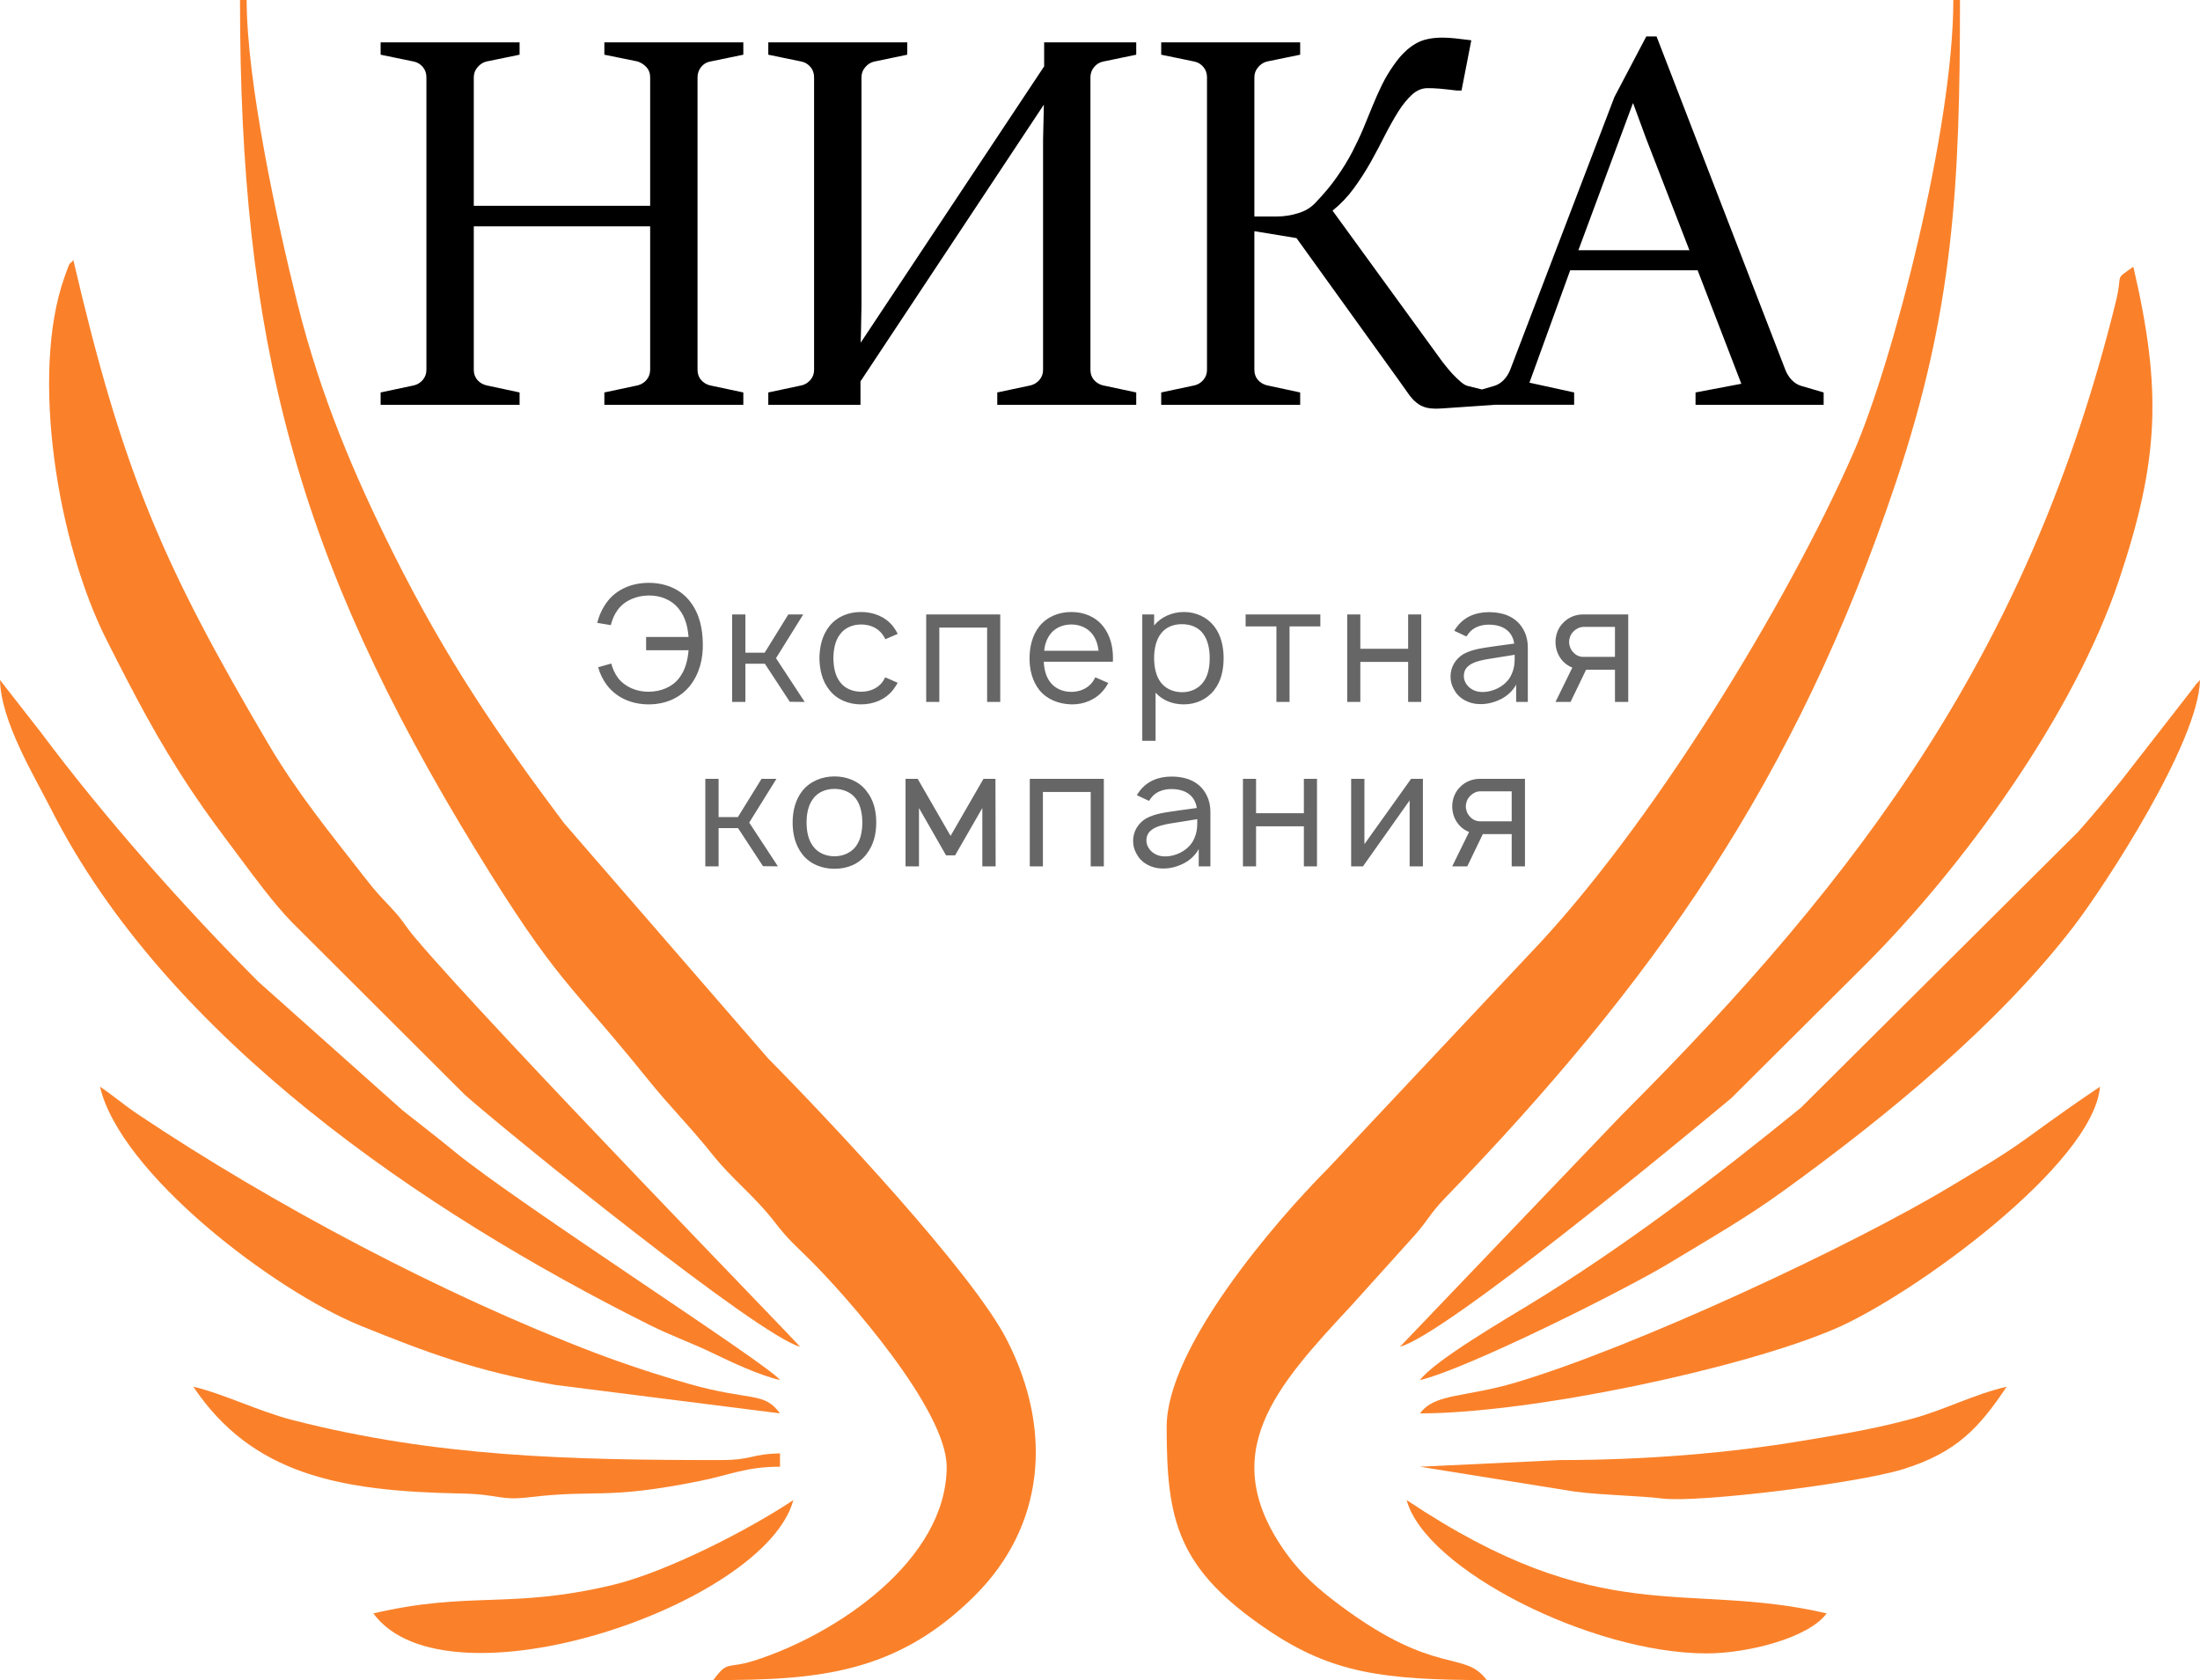
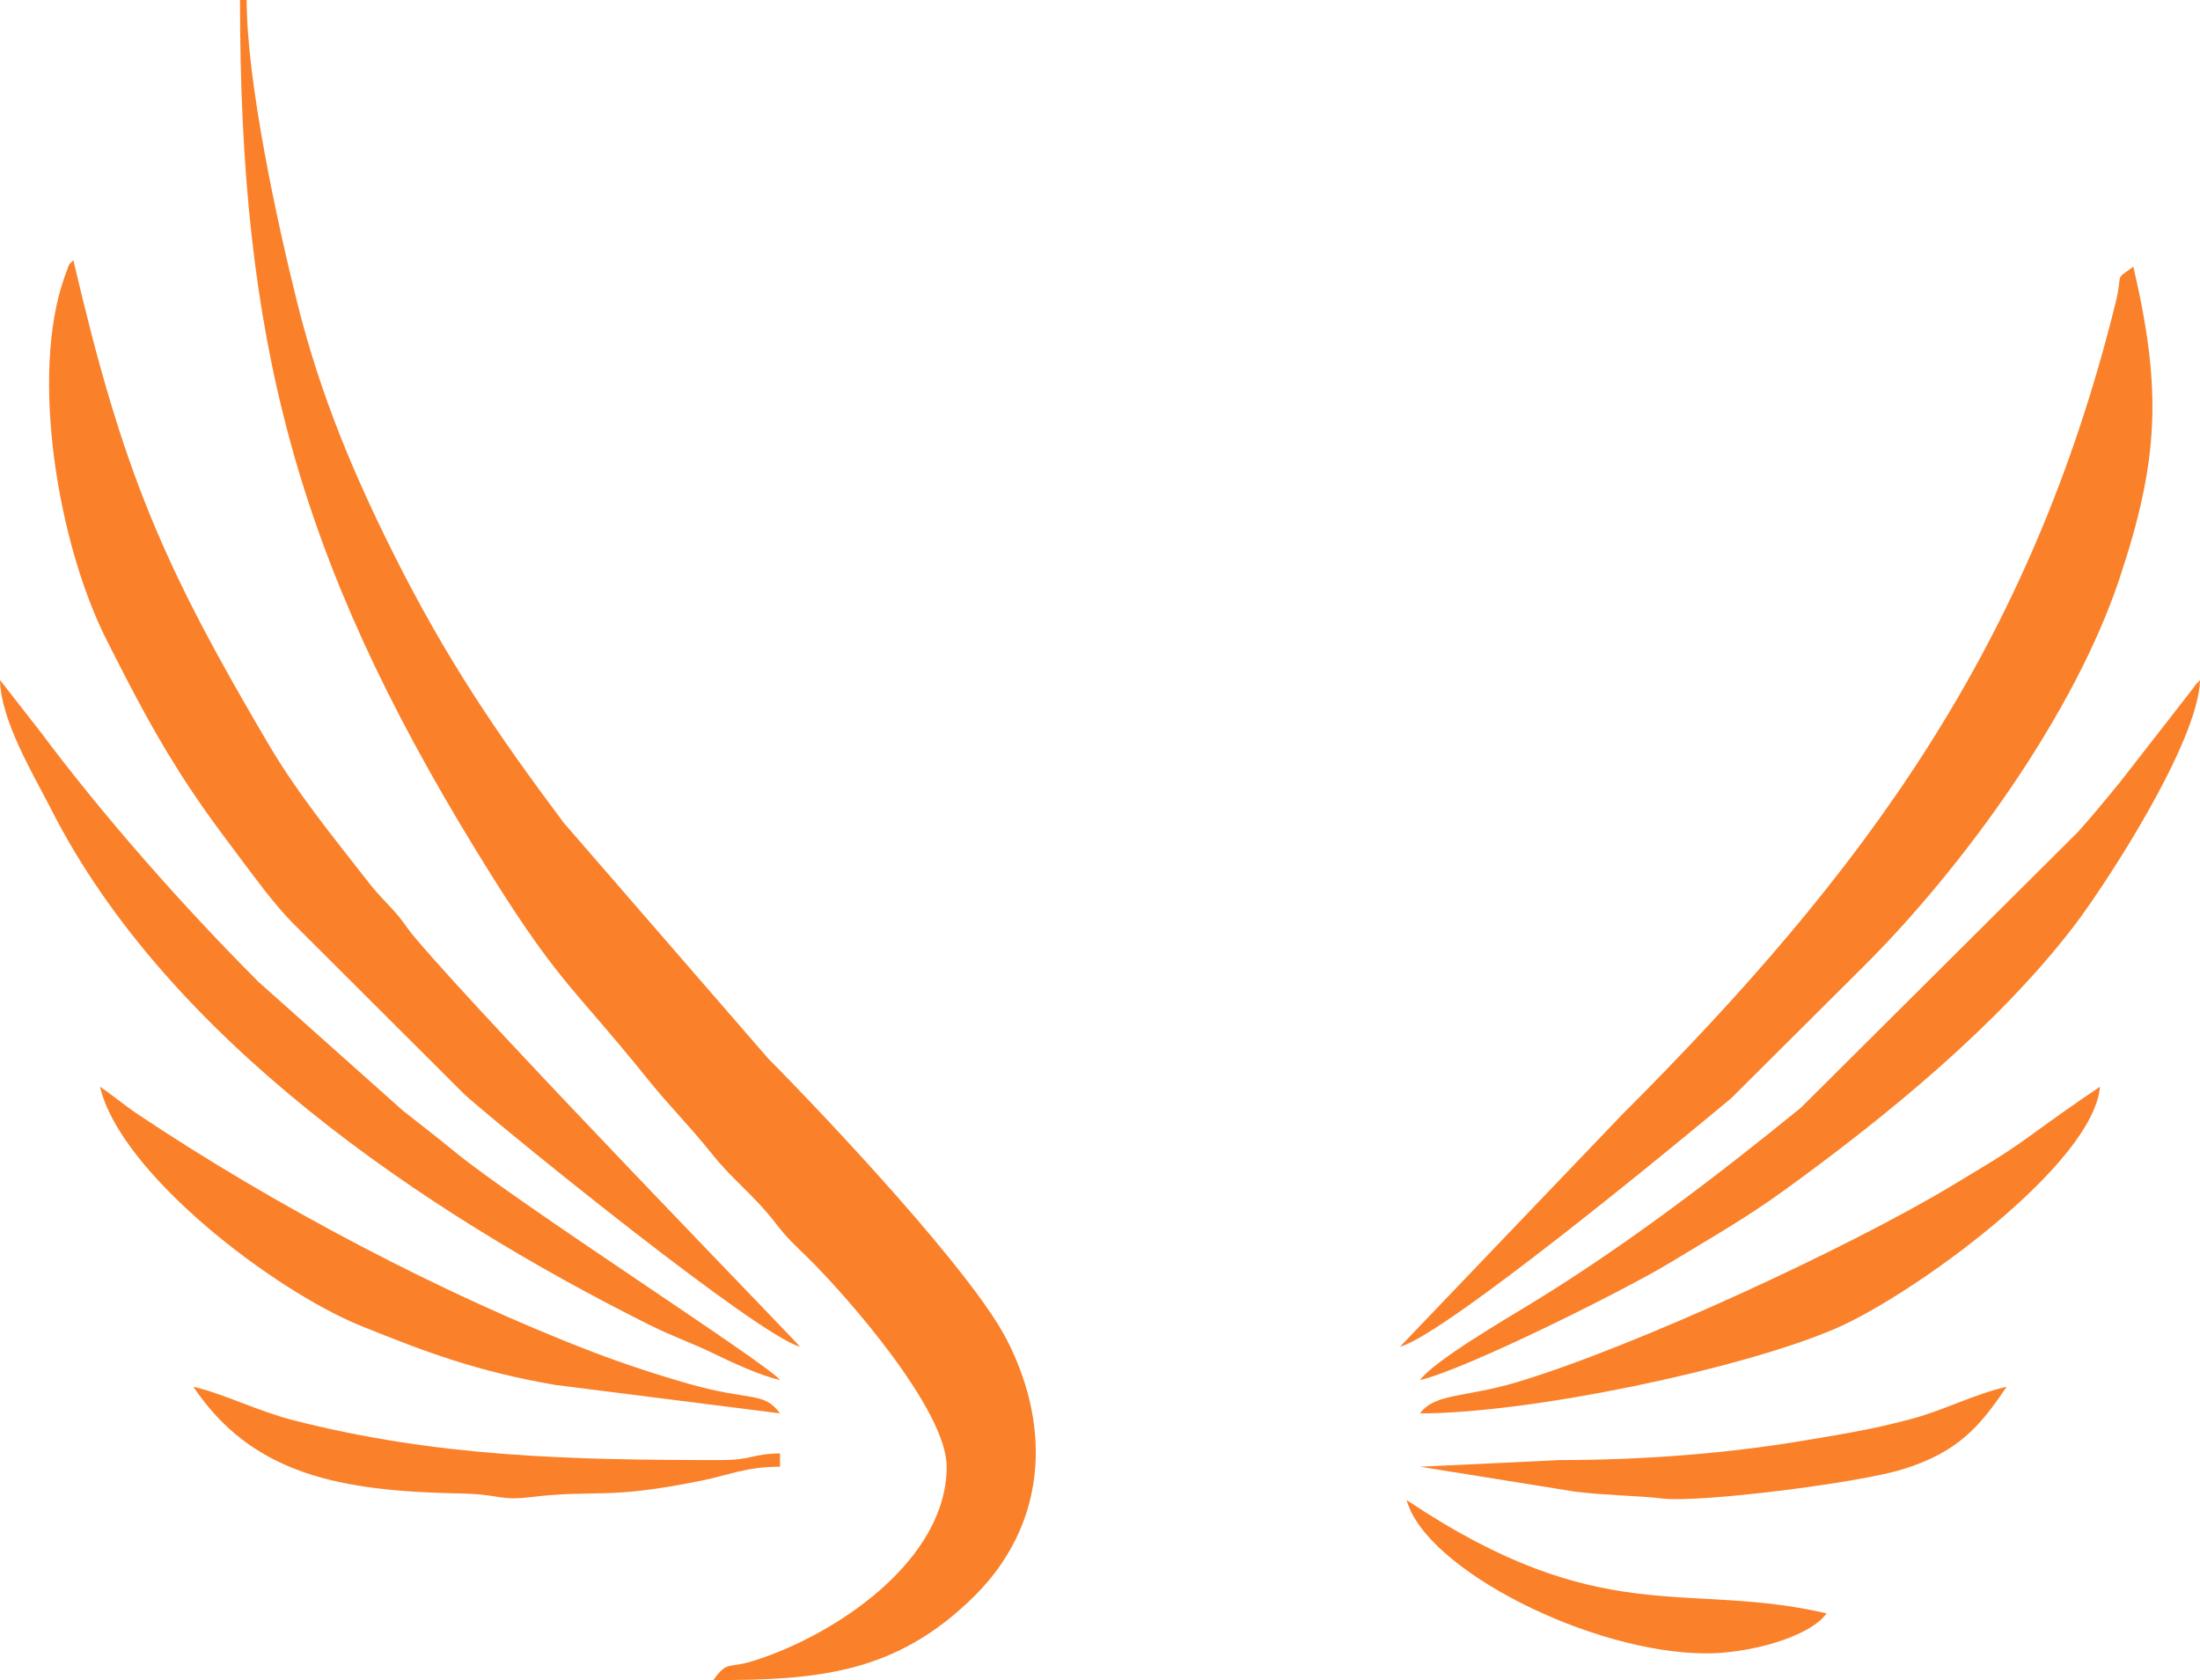
<svg xmlns="http://www.w3.org/2000/svg" xml:space="preserve" width="98.507mm" height="75.223mm" version="1.1" style="shape-rendering:geometricPrecision; text-rendering:geometricPrecision; image-rendering:optimizeQuality; fill-rule:evenodd; clip-rule:evenodd" viewBox="0 0 9850.68 7522.34">
  <defs>
    <style type="text/css">
   
    .fil0 {fill:#FA812A}
    .fil2 {fill:#000000;fill-rule:nonzero}
    .fil1 {fill:#666666;fill-rule:nonzero}
   
  </style>
  </defs>
  <g id="Слой_x0020_1">
    <path class="fil0" d="M4238.78 6567.12c0,419.35 -495.01,752.11 -862.83,868.51 -121.33,38.39 -115.64,-3.79 -181.94,86.71 464.97,0 819.63,-26.85 1172.53,-379.7 305.18,-305.15 353.65,-729.84 141.85,-1143.63 -153.43,-299.75 -784.33,-972.24 -1068.7,-1259.65l-915.17 -1054.97c-302.14,-403.37 -529.45,-738.68 -763.34,-1206.79 -171.55,-343.35 -324.4,-698.33 -430.21,-1122.02 -88.45,-354.18 -226.5,-986.91 -226.5,-1355.58l-29.85 0c0,1517.62 248.28,2488.05 1057.34,3808.3 367.56,599.79 415.21,585.01 767.92,1023.11 103.82,128.95 186.54,207.88 289.69,337.18 94.15,118.02 182.93,178.23 285.69,311.31 53.48,69.26 84.58,94.94 144.49,154.02 168.74,166.37 619.03,677.62 619.03,933.2z" />
-     <path class="fil0" d="M5223.85 6388.02c0,417.28 44.46,636.31 459.11,914.01 282.35,189.09 512.78,220.31 973.71,220.31 -99.46,-135.76 -226.1,-14.61 -653.09,-331.98 -96.51,-71.73 -174.62,-138.92 -243.34,-234.27 -323.14,-448.39 -46.81,-748 292.3,-1112.5l283.01 -314c60.41,-68.56 66.46,-94.64 133.96,-164.55 933.44,-966.6 1572.1,-1868.95 2019.34,-3204.51 258.09,-770.75 287.21,-1324.7 287.21,-2160.53l-29.85 0c0,574.15 -269.7,1622.25 -448.23,2029.36 -295.1,672.94 -909.36,1681.4 -1454.14,2247.33l-896.68 954.06c-243.45,244.62 -723.31,805.09 -723.31,1157.27z" />
    <path class="fil0" d="M6268.62 6029.81c203.67,-54.38 1249.85,-917.72 1483.72,-1113.27l598.35 -595.67c443.1,-443.1 936.77,-1123.73 1138.48,-1727.18 179.28,-536.35 191.26,-849.14 63,-1399.67 -89.86,65.84 -44.19,19.08 -78.99,159.82 -381.85,1544.25 -1124.08,2551.4 -2212.04,3638.67l-992.52 1037.3z" />
    <path class="fil0" d="M3582.06 6029.81c-13.42,-20.04 -1374.65,-1418.8 -1722.39,-1829.82 -50.77,-60 -48.91,-71.37 -106.02,-132.79 -61.11,-65.74 -66.25,-68.35 -124.9,-143.75 -151.65,-194.92 -298.34,-373.96 -425.43,-589.49 -473.88,-803.62 -653.13,-1217.62 -874.96,-2169.79 -21.34,30.71 -7.32,-15.38 -40.54,78.86 -152.29,431.97 -31.53,1185.32 189.67,1622.74 121.19,239.66 226.6,444.09 376.13,668.64 77.31,116.09 131.31,186.43 212.39,295.07 73.97,99.13 156.26,211.7 239.35,297.97l776.94 775.28c209.81,184.76 1311.99,1076.95 1499.76,1127.08z" />
    <path class="fil0" d="M6358.16 6179.07c208.35,-48.54 920.84,-404.9 1117.52,-524.28 186.66,-113.3 337.82,-198.28 511.72,-324.08 455.32,-329.4 955.77,-737.71 1296.47,-1181.13 141.36,-183.98 560.6,-826.05 566.81,-1104.83 -31.59,36.35 7.75,-14.87 -40.38,49.17l-313.59 402.84c-61.12,75.06 -124.94,152.64 -191.03,226.87l-1241.79 1235.81c-380.97,310.26 -790.66,622.51 -1210.86,878.67 -119.43,72.8 -432.34,255.61 -494.87,340.96z" />
    <path class="fil0" d="M3492.52 6179.07c-43.3,-64.66 -1175.71,-791.61 -1455.83,-1021.77 -83.69,-68.75 -145.14,-115.34 -233.06,-184.86l-646.92 -576.94c-336.71,-337.25 -691.03,-737.99 -973.5,-1116.05l-183.21 -234.7c4.13,185.35 152.22,427.32 228.41,577.56 521.18,1027.6 1664.14,1801.74 2676.69,2308.36 104.11,52.09 192.24,81.99 288.91,128.99 79.75,38.78 205.21,97.67 298.51,119.41z" />
    <path class="fil0" d="M6358.16 6328.32c497.66,0 1443.24,-200.11 1859.49,-379.31 347,-149.37 1156.33,-735.62 1185.27,-1083.37 -108.11,72.39 -201.91,139.31 -315.5,221.81 -124.04,90.08 -217.16,142.15 -346.65,220.51 -445.2,269.44 -1422.18,724.14 -1953.73,882.07 -228.33,67.85 -362.44,47.61 -428.88,138.29z" />
    <path class="fil0" d="M3492.52 6328.32c-72.71,-99.22 -130.27,-53.36 -405.65,-131.66 -145.21,-41.3 -292.37,-89.83 -426.25,-140.92 -672.92,-256.78 -1435.14,-659.79 -2040.02,-1064.43 -70.97,-47.48 -111.58,-84.65 -172.84,-125.67 90.42,388.13 777.1,912.3 1168.07,1070.71 298.15,120.82 522.55,204.43 869.85,264.48l1006.84 127.49z" />
    <path class="fil0" d="M3492.52 6567.12l0 -59.7c-135,3.01 -118.64,29.85 -268.66,29.85 -677.97,0 -1269.88,-14.49 -1911.12,-178.41 -157.01,-40.14 -309.59,-117.92 -447.08,-149.94 264.61,395.14 660.48,467.97 1195.73,477.96 177.78,3.31 171.71,33.29 312.02,16.55 303.27,-36.17 335.14,13.38 764.19,-73.31 134.29,-27.14 202.88,-63 354.92,-63z" />
    <path class="fil0" d="M6985.03 6537.27l-626.87 29.85 694.36 111.61c129.57,16.41 287.47,17.95 389.61,30.68 164.18,20.45 874.66,-68.43 1076.92,-130.65 243.23,-74.82 344.18,-187.98 465.97,-369.84 -150.09,34.96 -276.4,103.36 -423.79,143.37 -172.54,46.84 -309.3,68.43 -497.19,99.83 -321.29,53.7 -695.94,85.15 -1079.01,85.15z" />
-     <path class="fil0" d="M1671.63 7223.83c327.32,446.75 1754.7,-36.01 1880.58,-507.45 -196.64,131.67 -568.77,323.4 -812.87,381.15 -456.17,107.91 -633.31,25.1 -1067.71,126.3z" />
    <path class="fil0" d="M7641.74 7402.94c186.07,0 457.42,-70.06 537.31,-179.11 -633.49,-147.58 -1005.5,78.53 -1880.58,-507.45 82.52,309.06 825.82,686.56 1343.27,686.56z" />
-     <path class="fil1" d="M3146.88 2881.68c-0.7,-68.25 -15.21,-135 -57.34,-188.62 -43.53,-56.65 -111.67,-83.46 -184.92,-83.46 -73.36,0 -142.19,27.62 -185.03,83.46 -22.51,29.71 -37.02,62.33 -45.73,95.76l60.94 10.1c6.5,-25.31 16.72,-49.33 31.92,-69.65 31.92,-42.02 84.16,-62.33 137.9,-63.03 53.63,-0.81 106.56,21.01 137.09,63.03 26.82,34.13 37.73,77.66 41.33,122.7l-190.02 0 0 59.43 190.02 0c-3.6,44.23 -14.51,88.57 -41.33,123.39 -30.53,41.32 -83.46,62.34 -137.09,62.34 -53.74,0.69 -105.98,-21.02 -137.9,-62.34 -13.81,-18.92 -23.91,-41.44 -29.71,-63.84l-58.74 16.6c7.89,29.02 21.71,57.34 41.32,82.76 44.23,56.53 112.48,83.46 185.03,83.46 74.64,0 140.69,-28.32 184.92,-83.46 42.83,-54.44 58.85,-121.88 57.34,-188.63zm449.66 -130.58l-66.75 0 -105.86 171.21 -86.37 0 0 -171.21 -59.43 0 0 391.76 59.43 0 0 -171.22 87.06 0 111.79 170.52 66.74 0.7 -128.5 -195.94 121.89 -195.82zm422.95 87.05c-5.8,-12.3 -13.12,-23.21 -21.01,-34.12 -34.82,-42.84 -86.36,-63.85 -143.01,-63.85 -55.83,0 -106.56,19.62 -142.19,63.85 -32.62,41.32 -43.53,92.16 -44.23,142.89 0.7,50.15 11.61,101.57 44.23,142.2 34.12,43.53 86.36,64.65 142.19,64.65 56.65,0 108.88,-21.82 143.01,-64.65 7.89,-10.1 14.51,-21.01 21.01,-31.93l-55.83 -24.6c-3.72,7.19 -8.01,14.51 -12.42,21.01 -21.71,29.02 -57.23,43.53 -95.77,43.53 -36.91,0 -73.24,-14.51 -94.25,-43.53 -22.52,-29.02 -29.02,-68.14 -29.72,-106.68 0.7,-38.42 7.2,-77.54 29.72,-106.56 21.01,-29.83 57.34,-44.34 94.25,-44.34 38.54,0 74.06,14.51 95.77,44.34 4.41,6.5 9.51,13.7 13.11,21.71l55.14 -23.92zm459.17 -87.05l-331.52 0 0 391.76 58.74 0 0 -333.03 214.05 0 0 333.03 58.73 0 0 -391.76zm194.98 211.84l309.12 0c0.7,-5.11 0.7,-10.91 0.7,-16.02 0,-50.73 -11.61,-101.57 -44.23,-142.89 -34.13,-42.84 -85.67,-63.85 -142.2,-63.85 -56.64,0 -108.18,21.01 -143,63.85 -32.62,41.32 -43.53,91.47 -44.23,142.89 0,50.15 11.61,101.57 44.23,143.01 34.12,42.02 87.05,62.33 143,63.84 55.14,1.39 109.47,-21.12 143.59,-63.15 8.71,-10.21 16.02,-21.82 21.83,-32.61l-58.04 -25.42c-3.72,7.19 -7.32,13.81 -12.42,21.01 -21.71,29.02 -57.23,44.22 -94.96,44.22 -37.72,0 -74.05,-15.2 -95.06,-44.22 -18.92,-24.61 -26.82,-57.35 -28.33,-90.66zm123.39 -166.92c37.73,0 73.25,15.32 94.96,44.34 15.32,20.31 24.02,46.43 26.93,73.25l-243.77 0c2.9,-26.82 11.61,-52.94 26.82,-73.25 21.01,-29.02 57.34,-44.34 95.06,-44.34zm638.99 7.31c-31.92,-40.63 -81.26,-63.15 -134.89,-63.15 -52.23,0 -102.26,21.83 -133.49,60.25l0 -49.33 -52.93 0 0 565.88 59.43 0 0 -215.44c31.23,34.01 75.46,52.23 126.3,52.23 53.63,0 102.96,-21.82 135.58,-63.15 32.73,-41.32 42.83,-92.86 42.83,-144.4 0,-50.72 -11.61,-102.96 -42.83,-142.89zm-47.83 250.27c-21.82,30.52 -58.04,45.73 -95.07,45.73 -37.02,0 -72.54,-14.51 -94.25,-42.14 -22.52,-28.2 -31.23,-69.64 -31.23,-110.97 0,-40.62 8.71,-81.95 31.23,-110.27 21.71,-28.32 55.83,-41.32 92.86,-41.32 39.12,0 74.64,13.81 96.46,44.22 20.32,28.32 28.33,67.44 28.33,107.37 0,40.63 -7.32,79.87 -28.33,107.38zm523.72 -302.5l-334.54 0 0 53.62 137.9 0 0 338.14 58.73 0 0 -338.14 137.91 0 0 -53.62zm393.12 0l0 153.8 -214.05 0 0 -153.8 -58.74 0 0 391.76 58.74 0 0 -179.22 214.05 0 0 179.22 58.73 0 0 -391.76 -58.73 0zm261.03 98.66c2.9,-4.41 5.8,-8.7 9.4,-13.11 20.31,-27.52 54.44,-39.82 90.66,-39.82 29.71,0 59.54,6.5 80.55,23.91 18.81,14.51 29.72,36.22 33.32,60.94l-81.26 10.92c-60.94,9.4 -103.65,13 -146.49,36.21 -35.52,21.82 -57.34,58.04 -57.34,99.36 0,27.63 8.01,48.64 23.22,71.86 21.01,30.53 61.63,50.84 100.87,52.23 34.82,2.21 68.95,-5.8 100.87,-21.7 26.81,-13.12 54.32,-37.03 68.83,-65.36l0 77.66 52.24 0 0 -245.27c0,-22.41 -4.3,-47.13 -15.21,-69.65 -28.32,-60.94 -87.06,-87.06 -158.91,-87.06 -58.73,0 -109.46,20.31 -143.59,66.05 -4.41,5.11 -8.7,12.3 -11.61,17.41l54.45 25.42zm216.13 81.95c0,32.62 0,58.04 -15.2,89.96 -23.22,51.54 -88.57,81.26 -139.99,76.15 -41.44,-3.6 -73.36,-36.21 -72.55,-72.55 0.69,-57.22 69.64,-68.83 132.68,-78.35 39.93,-6.5 66.04,-10.8 95.06,-15.21zm304.56 -180.61c-31.22,0 -63.84,13 -86.36,36.21 -23.22,22.52 -35.52,55.14 -35.52,87.06 0,32.73 12.3,65.35 35.52,88.57 10.91,10.91 24.72,20.31 39.93,26.12l-75.45 153.8 67.44 0 69.65 -144.4 129.19 0 0 144.4 59.44 0 0 -391.76 -203.84 0zm144.4 190.02l-142.19 0c-17.41,0 -33.43,-7.9 -45.04,-21.01 -11.61,-12.31 -18.11,-29.02 -18.11,-45.74 0,-16.6 6.5,-33.31 18.11,-45.62 11.61,-12.42 27.63,-21.12 45.04,-21.82l142.19 0 0 134.19zm-3754.63 546.08l-66.75 0 -105.86 171.21 -86.37 0 0 -171.21 -59.43 0 0 391.76 59.43 0 0 -171.22 87.06 0 111.79 170.52 66.74 0.7 -128.5 -195.94 121.89 -195.82zm259.74 402.67c57.23,0 108.07,-20.31 142.2,-63.84 33.31,-42.14 44.92,-90.77 44.92,-143.71 0,-50.03 -10.91,-100.87 -44.92,-142.19 -33.43,-42.84 -86.36,-63.85 -142.2,-63.85 -56.64,0 -109.57,22.52 -143,63.85 -31.93,39.93 -44.23,91.47 -44.23,142.19 0,51.54 11.61,102.27 44.23,143.71 34.12,42.72 86.36,63.84 143,63.84zm95.77 -100.17c-21.82,29.02 -58.04,44.22 -95.77,44.22 -37.72,0 -74.05,-15.2 -95.06,-44.22 -22.52,-29.02 -29.72,-68.14 -29.72,-107.38 0,-37.72 7.2,-77.65 29.72,-106.67 21.01,-29.02 57.34,-43.53 95.06,-43.53 37.73,0 73.95,14.51 95.77,43.53 21.71,29.02 29.02,68.95 29.02,106.67 0,39.24 -7.31,78.36 -29.02,107.38zm571.53 -302.5l-147.3 255.37 -147.3 -255.37 -54.33 0 0 391.76 60.13 0 0 -261.18 121.19 211.85 40.62 0 121.89 -211.85 0 261.18 59.54 0 -0.81 -391.76 -53.63 0zm538.92 0l-331.52 0 0 391.76 58.74 0 0 -333.03 214.05 0 0 333.03 58.73 0 0 -391.76zm202.3 98.66c2.9,-4.41 5.8,-8.7 9.4,-13.11 20.31,-27.52 54.44,-39.82 90.66,-39.82 29.71,0 59.54,6.5 80.55,23.91 18.81,14.51 29.72,36.22 33.32,60.94l-81.26 10.92c-60.94,9.4 -103.65,13 -146.49,36.21 -35.52,21.82 -57.34,58.04 -57.34,99.36 0,27.63 8.01,48.64 23.22,71.86 21.01,30.53 61.63,50.84 100.87,52.23 34.82,2.21 68.95,-5.8 100.87,-21.7 26.81,-13.12 54.32,-37.03 68.83,-65.36l0 77.66 52.24 0 0 -245.27c0,-22.41 -4.3,-47.13 -15.21,-69.65 -28.32,-60.94 -87.06,-87.06 -158.91,-87.06 -58.73,0 -109.46,20.31 -143.59,66.05 -4.41,5.11 -8.7,12.3 -11.61,17.41l54.45 25.42zm216.13 81.95c0,32.62 0,58.04 -15.2,89.96 -23.22,51.54 -88.57,81.26 -139.99,76.15 -41.44,-3.6 -73.36,-36.21 -72.55,-72.55 0.69,-57.22 69.64,-68.83 132.68,-78.35 39.93,-6.5 66.04,-10.8 95.06,-15.21zm477.29 -180.61l0 153.8 -214.05 0 0 -153.8 -58.74 0 0 391.76 58.74 0 0 -179.22 214.05 0 0 179.22 58.73 0 0 -391.76 -58.73 0zm533 0l-52.93 0 -208.95 292.4 0 -292.4 -59.43 0 0 391.76 52.93 0 208.95 -295.3 0 295.3 59.43 0 0 -391.76zm253.13 0c-31.22,0 -63.84,13 -86.36,36.21 -23.22,22.52 -35.52,55.14 -35.52,87.06 0,32.73 12.3,65.35 35.52,88.57 10.91,10.91 24.72,20.31 39.93,26.12l-75.45 153.8 67.44 0 69.65 -144.4 129.19 0 0 144.4 59.44 0 0 -391.76 -203.84 0zm144.4 190.02l-142.19 0c-17.41,0 -33.43,-7.9 -45.04,-21.01 -11.61,-12.31 -18.11,-29.02 -18.11,-45.74 0,-16.6 6.5,-33.31 18.11,-45.62 11.61,-12.42 27.63,-21.12 45.04,-21.82l142.19 0 0 134.19z" />
-     <path class="fil2" d="M1704.24 1757.17l149.81 -31.82c15.91,-3.98 28.73,-12.37 39.33,-24.75 10.61,-12.81 15.91,-27.39 15.91,-44.63l0 -1309.85c0,-17.68 -5.3,-33.14 -15.91,-45.96 -10.6,-12.37 -23.42,-20.77 -39.33,-24.31l-149.81 -30.93 0 -55.24 622.22 0 0 55.24 -148.48 30.49c-15.47,3.98 -28.73,12.38 -39.77,25.63 -11.05,12.82 -16.8,27.84 -16.8,45.08l0 575.38 789.71 0 0 -575.38c0,-18.12 -5.3,-32.7 -15.91,-44.63 -10.6,-11.94 -23.86,-20.33 -39.33,-26.08l-149.81 -30.49 0 -55.24 622.23 0 0 55.24 -149.81 30.93c-15.47,3.1 -28.73,11.05 -39.34,24.31 -10.6,13.7 -15.9,28.72 -15.9,45.96l0 1309.85c0,17.68 5.3,33.14 15.9,45.08 10.61,12.37 23.87,20.32 39.34,24.3l149.81 31.82 0 55.24 -622.23 0 0 -55.24 149.81 -31.82c15.47,-3.98 28.73,-12.37 39.33,-24.75 10.61,-12.81 15.91,-27.84 15.91,-45.07l0 -642.11 -789.71 0 0 642.11c0,18.12 5.31,33.14 15.91,45.52 10.61,12.37 24.31,20.32 40.66,24.3l148.48 31.82 0 55.24 -622.22 0 0 -55.24zm1735.86 0l149.81 -31.82c15.91,-3.98 28.73,-12.37 39.33,-24.75 10.61,-12.81 15.91,-27.39 15.91,-44.63l0 -1309.85c0,-17.68 -5.3,-33.14 -15.91,-45.96 -10.6,-12.37 -23.42,-20.77 -39.33,-24.31l-149.81 -30.93 0 -55.24 622.22 0 0 55.24 -148.48 30.93c-15.47,3.54 -28.73,11.94 -39.77,25.19 -11.05,12.82 -16.8,27.84 -16.8,45.08l0 1027.02 -2.21 115.34 -1.32 45.96 821.53 -1237.37 0 -107.39 412.31 0 0 55.24 -149.37 30.93c-15.91,3.54 -29.17,11.94 -39.77,25.19 -10.61,12.82 -15.91,27.84 -15.91,45.08l0 1309.85c0,17.68 5.3,33.14 15.91,45.08 10.6,12.37 23.86,20.32 39.77,24.3l149.37 31.82 0 55.24 -622.23 0 0 -55.24 149.82 -31.82c15.9,-3.98 28.72,-12.37 39.33,-24.75 10.6,-12.81 15.91,-27.39 15.91,-44.63l0 -1030.56 2.65 -113.13 0.88 -43.75 -821.09 1239.14 0 104.74 -412.75 0 0 -55.24zm3022.73 71.15c-30.05,2.21 -53.92,1.77 -72.03,-2.21 -18.12,-3.98 -33.59,-11.49 -46.85,-22.1 -13.7,-10.6 -26.07,-24.3 -38.44,-41.98 -12.38,-17.23 -26.96,-38 -44.2,-62.31l-456.06 -633.71 -188.7 -30.94 0 620.46c0,18.12 5.31,33.14 15.91,45.52 10.61,11.93 24.31,20.32 40.66,24.3l148.48 31.82 0 55.24 -622.22 0 0 -55.24 149.81 -31.82c15.91,-3.98 28.73,-12.37 39.33,-24.75 10.61,-12.81 15.91,-27.39 15.91,-44.63l0 -1309.85c0,-17.68 -5.3,-33.14 -15.91,-45.96 -10.6,-12.37 -23.42,-20.77 -39.33,-24.31l-149.81 -30.93 0 -55.24 622.22 0 0 55.24 -148.48 30.49c-15.47,3.98 -28.73,12.38 -39.77,25.63 -11.05,12.82 -16.8,27.84 -16.8,45.08l0 623.11 103.85 0c27.4,0 57.01,-4.42 88.83,-13.7 31.82,-8.84 58.33,-24.31 79.55,-46.4 38.44,-40.22 71.14,-78.67 97.22,-116.67 26.51,-37.56 49.05,-74.24 68.05,-110.48 18.56,-36.24 35.36,-71.15 49.5,-104.74 14.14,-34.02 27.84,-67.17 41.1,-100.31 13.25,-32.7 27.84,-64.96 42.86,-96.34 15.47,-31.38 34.03,-62.75 56.13,-93.25 15.02,-21.21 30.05,-39.33 45.51,-53.91 15.03,-15.03 31.38,-27.4 48.17,-37.12 16.8,-10.17 35.36,-17.24 54.8,-21.21 19.45,-4.42 41.98,-6.63 67.17,-6.63 18.12,0 37.57,1.32 58.34,3.53 20.77,2.21 44.19,5.31 70.26,8.4l-43.75 224.94 -21.21 0c-15.91,-1.77 -30.05,-3.1 -42.42,-4.86 -12.38,-1.33 -24.31,-2.66 -34.92,-3.54 -10.6,-0.44 -19.88,-1.33 -28.72,-1.77 -8.84,-0.44 -16.79,-0.44 -24.75,-0.44 -25.19,0 -48.17,9.72 -69.38,28.73 -21.21,19.44 -41.98,44.63 -61.43,75.56 -19.44,30.94 -39.33,66.29 -59.66,105.62 -19.88,39.78 -41.09,79.99 -64.07,121.09 -22.98,40.66 -48.17,79.99 -76.01,117.99 -27.85,38.01 -59.66,71.15 -95.02,99.43l483.46 665.09c4.42,6.63 11.94,15.91 21.66,28.29 9.72,12.81 20.77,25.19 32.26,38 11.93,12.37 23.86,23.86 35.35,34.03 11.93,10.16 22.1,16.79 30.94,19l118.87 29.61 0 55.68 -226.26 15.47zm127.27 -71.15l101.2 -29.61c15.91,-4.86 29.61,-13.7 41.98,-26.51 12.37,-12.82 21.21,-27.4 27.84,-42.87l467.55 -1223.68 142.74 -271.34 45.96 0 577.59 1495.02c6.19,15.47 15.47,30.05 27.4,42.87 12.37,12.81 26.07,21.65 41.98,26.51l101.2 29.61 0 55.24 -573.61 0 0 -55.24 205.05 -38.89 -195.77 -508.21 -570.52 0 -182.51 503.35 200.19 43.75 0 55.24 -458.27 0 0 -55.24zm974.43 -636.81l-193.12 -498.04 -58.77 -159.53 -1.33 0 -243.94 657.57 497.16 0z" />
  </g>
</svg>